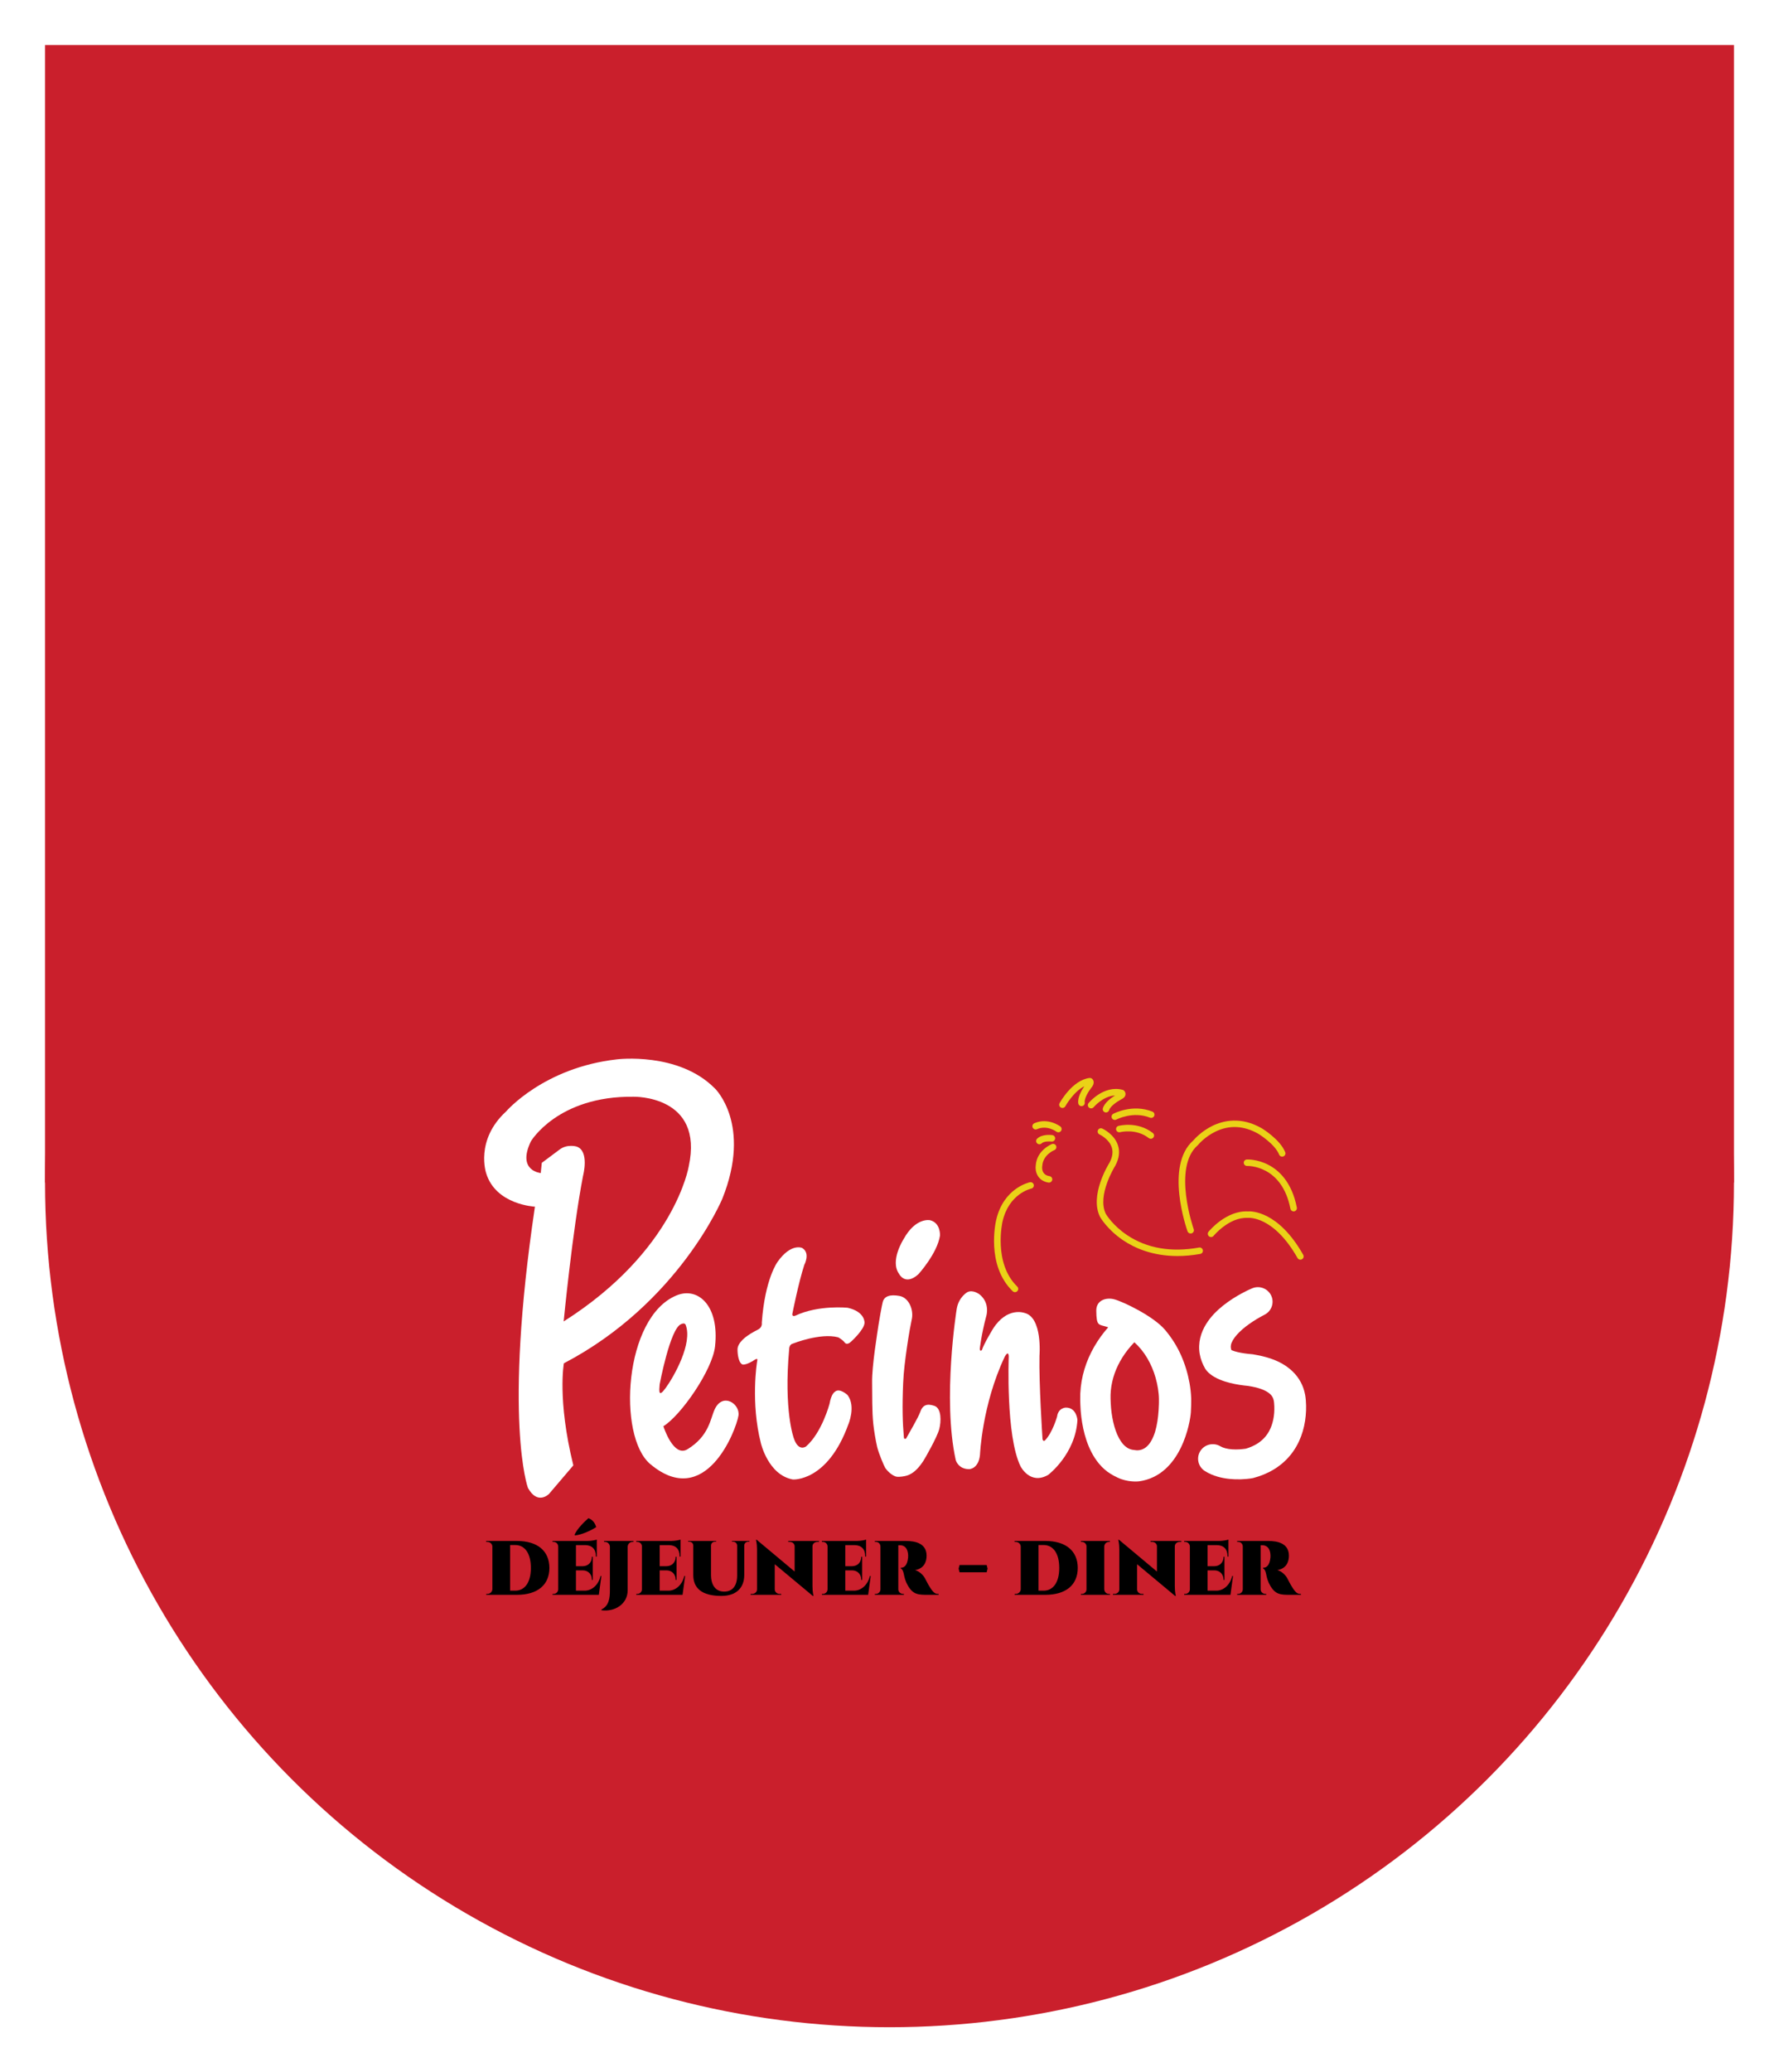
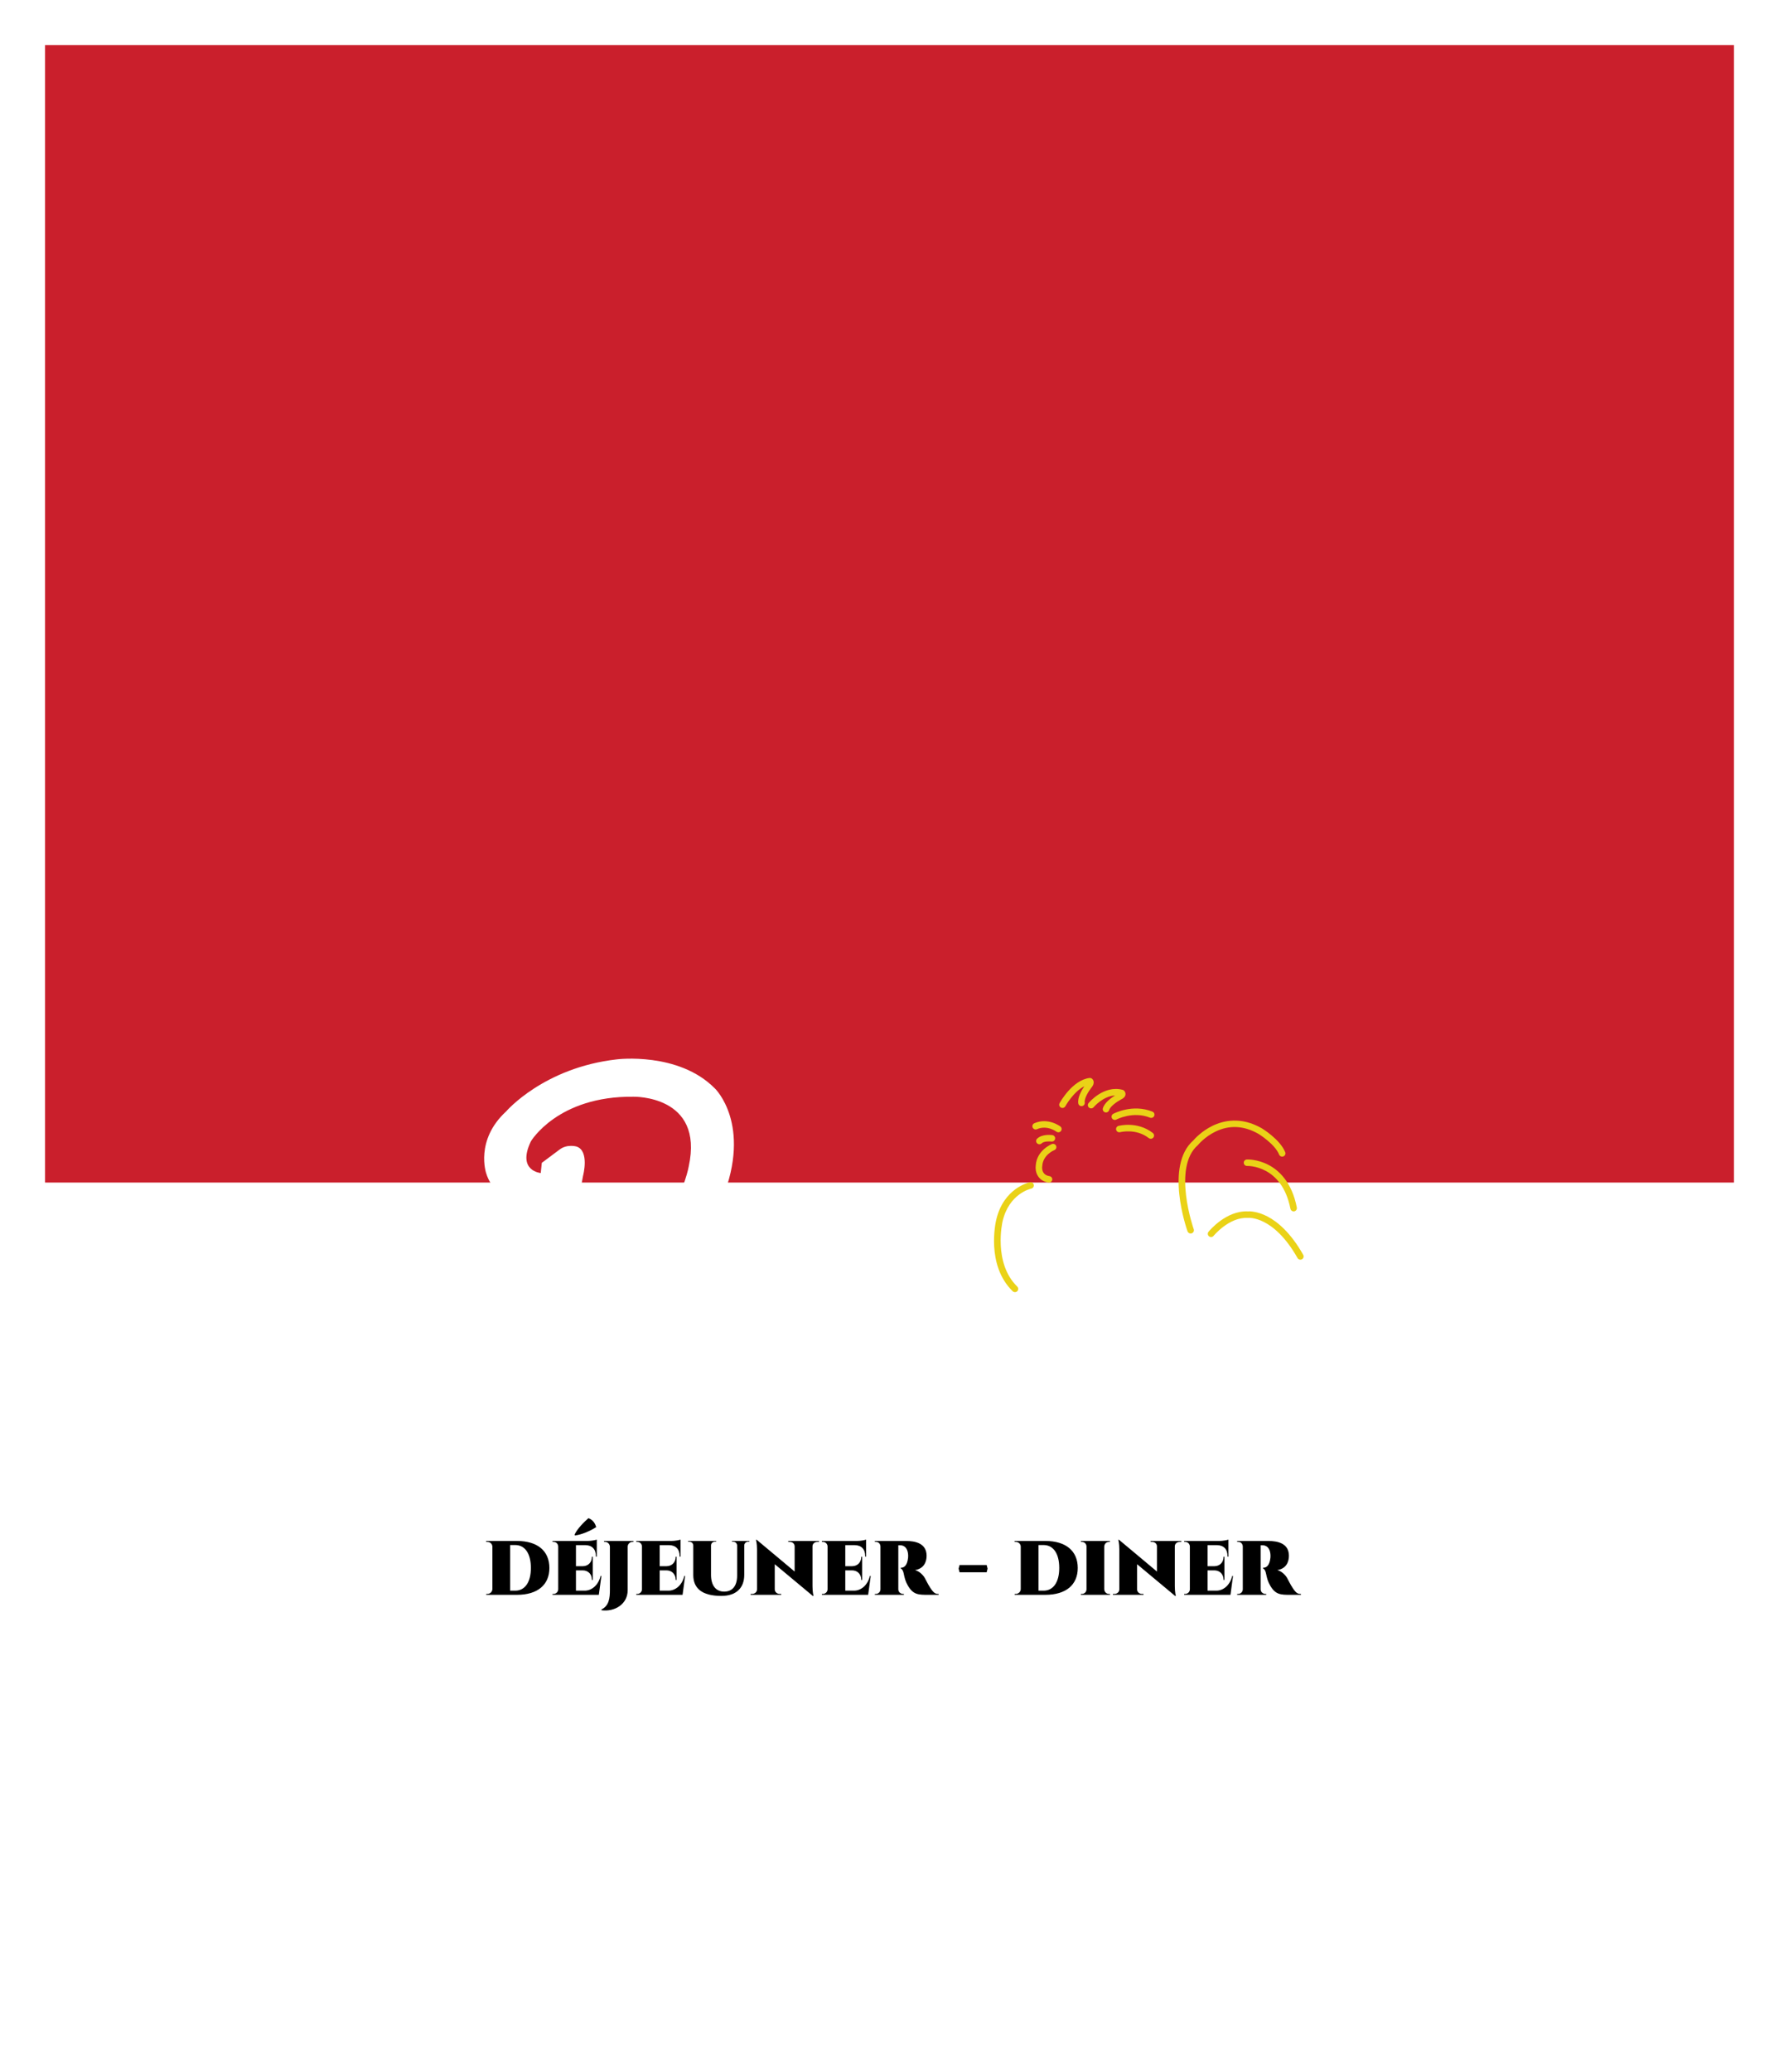
<svg xmlns="http://www.w3.org/2000/svg" width="158" height="184" viewBox="0 0 158 184" fill="none">
  <g filter="url(#filter0_d_81_13)">
-     <circle cx="79" cy="101" r="75" fill="#CA1F2C" />
    <rect x="4" width="150" height="101" fill="#CA1F2C" />
  </g>
  <g clip-path="url(#clip0_81_13)">
    <path d="M60.896 117.636C61.531 119.258 59.876 122.211 59.109 123.258C58.474 124.125 58.537 123.518 58.588 122.913C58.588 122.913 59.513 117.981 60.478 117.58C60.478 117.58 60.803 117.399 60.896 117.636ZM63.478 125.129C63.085 125.974 62.987 127.497 61.064 128.677C59.8 129.454 58.918 126.638 58.918 126.638C60.5 125.655 63.273 121.641 63.506 119.55C63.906 115.946 62.002 114.238 60.097 115.016C55.408 116.928 54.809 127.529 57.756 130.001C62.654 134.11 65.366 127.021 65.584 125.702C65.755 124.67 64.206 123.594 63.477 125.129H63.478Z" fill="white" />
    <path d="M66.391 118.602C66.391 118.602 65.465 119.197 65.502 119.857C65.502 119.857 65.494 120.894 65.916 121.145C65.916 121.145 66.121 121.275 66.864 120.844C66.864 120.844 67.317 120.495 67.262 120.765C67.207 121.035 66.668 124.552 67.572 128.121C67.572 128.121 68.218 130.967 70.414 131.364C70.414 131.364 73.483 131.605 75.341 126.483C75.341 126.483 76.039 124.87 75.273 123.866C75.273 123.866 74.558 123.19 74.142 123.586C74.142 123.586 73.829 123.742 73.672 124.656C73.672 124.656 72.995 127.208 71.587 128.432C71.587 128.432 70.918 128.941 70.505 127.712C70.505 127.712 69.588 125.293 70.092 119.758C70.092 119.758 70.092 119.361 70.439 119.292C70.439 119.292 72.855 118.327 74.436 118.74C74.436 118.74 74.783 118.912 75.01 119.188C75.01 119.188 75.193 119.533 75.632 119.084C75.632 119.084 76.748 118.067 76.782 117.464C76.782 117.464 76.866 116.483 75.295 116.12C75.295 116.12 72.699 115.843 70.63 116.825C70.63 116.825 70.282 116.963 70.387 116.584C70.387 116.584 70.917 113.894 71.434 112.308C71.434 112.308 72.003 111.256 71.239 110.807C71.239 110.807 70.261 110.347 69.064 112.034C69.064 112.034 67.936 113.532 67.658 117.446C67.658 117.446 67.729 117.82 67.38 118.021C67.38 118.021 66.693 118.367 66.389 118.602H66.391Z" fill="white" />
    <path d="M82.98 124.824C82.322 124.606 81.939 124.744 81.719 125.396C81.581 125.807 80.657 127.403 80.479 127.72C80.467 127.734 80.296 127.842 80.277 127.621C80.164 126.311 80.121 124.966 80.213 122.808C80.259 121.739 80.394 120.728 80.546 119.657C80.622 119.122 80.707 118.587 80.801 118.055C80.847 117.788 80.989 117.09 80.992 117.071C81.139 116.25 80.706 115.212 79.878 115.066C79.051 114.92 78.54 115.083 78.401 115.601C78.32 115.898 78.056 117.386 78.018 117.67C77.943 118.237 77.427 121.274 77.455 122.758C77.476 123.915 77.435 125.286 77.565 126.47C77.631 127.062 77.762 127.858 77.9 128.46C78.035 129.045 78.535 130.214 78.626 130.345C78.939 130.793 79.393 131.089 79.651 131.121C79.911 131.156 80.352 131.077 80.531 131.022C80.713 130.967 80.85 130.896 80.962 130.828C81.185 130.689 81.325 130.556 81.449 130.431C81.688 130.181 81.849 129.955 81.998 129.731C82.146 129.509 83.224 127.621 83.415 126.905C83.593 126.24 83.638 125.042 82.981 124.824H82.98Z" fill="white" />
    <path d="M80.251 110.026C80.251 110.026 79.012 111.94 79.847 113.104C79.847 113.104 80.383 114.207 81.568 113.138C81.568 113.138 83.236 111.306 83.483 109.715C83.483 109.715 83.564 108.59 82.605 108.344C82.605 108.344 81.333 108.059 80.251 110.025V110.026Z" fill="white" />
    <path d="M85.924 114.727C85.924 114.727 85.138 115.152 84.966 116.239C84.966 116.239 83.683 124.189 84.882 129.638C84.882 129.638 85.091 130.449 86.081 130.449C86.081 130.449 86.915 130.432 87.036 129.173C87.036 129.173 87.21 124.758 89.226 120.481C89.226 120.481 89.574 119.808 89.591 120.464C89.591 120.464 89.314 127.482 90.635 130.19C90.635 130.19 91.486 131.898 93.102 130.949C93.102 130.949 95.518 129.121 95.691 126.086C95.691 126.086 95.622 124.965 94.649 124.982C94.649 124.982 93.989 124.999 93.884 125.776C93.884 125.776 93.484 127.225 92.789 127.914C92.789 127.914 92.58 128.07 92.58 127.603C92.58 127.603 92.268 122.878 92.32 120.378C92.32 120.378 92.612 116.965 90.989 116.576C90.989 116.576 89.458 115.996 88.195 117.98C88.195 117.98 87.384 119.308 87.21 119.861C87.21 119.861 87.045 120.076 87.019 119.766C87.019 119.766 87.141 118.55 87.602 116.825C87.602 116.825 87.949 115.688 86.993 114.929C86.993 114.929 86.428 114.484 85.924 114.727Z" fill="white" />
    <path d="M105.796 124.238L105.794 124.14C105.786 123.893 105.766 123.679 105.742 123.458C105.717 123.24 105.685 123.026 105.648 122.812C105.495 121.962 105.246 121.13 104.889 120.328C104.533 119.528 104.053 118.769 103.473 118.082C102.462 116.882 99.803 115.597 98.969 115.369C98.294 115.184 97.357 115.406 97.365 116.378C97.379 117.762 97.573 117.586 98.26 117.799H98.263C98.317 117.817 98.371 117.835 98.424 117.853C98.308 117.984 98.195 118.119 98.085 118.255C97.642 118.809 97.25 119.41 96.924 120.054C96.599 120.696 96.343 121.383 96.174 122.095C96.005 122.806 95.926 123.543 95.937 124.274L95.952 124.761C95.957 124.943 95.968 125.117 95.982 125.292C96.011 125.641 96.052 125.987 96.111 126.333C96.228 127.026 96.403 127.725 96.696 128.428C96.844 128.78 97.022 129.131 97.248 129.476C97.474 129.82 97.749 130.158 98.089 130.46C98.426 130.761 98.839 131.003 99.269 131.204C100.141 131.613 101.013 131.551 101.158 131.531C104.938 131.005 105.712 126.224 105.766 125.394C105.778 125.186 105.787 124.98 105.791 124.774L105.795 124.467V124.314V124.237L105.796 124.238ZM102.931 124.443L102.926 124.702C102.921 124.874 102.912 125.044 102.901 125.213C102.857 125.887 102.763 126.54 102.593 127.112C102.423 127.683 102.163 128.158 101.867 128.425C101.72 128.561 101.566 128.652 101.399 128.709C101.316 128.738 101.228 128.758 101.14 128.768C101.097 128.773 101.054 128.775 101.014 128.775C100.996 128.775 100.977 128.775 100.963 128.773H100.947L100.985 128.781L100.809 128.757C100.449 128.732 100.191 128.631 99.927 128.407C99.665 128.185 99.417 127.816 99.224 127.37C99.03 126.924 98.888 126.409 98.792 125.876C98.744 125.609 98.707 125.336 98.681 125.063C98.669 124.928 98.659 124.792 98.653 124.662L98.634 124.216C98.603 123.187 98.835 122.166 99.3 121.218C99.531 120.745 99.819 120.29 100.151 119.865C100.316 119.653 100.493 119.448 100.678 119.255C100.701 119.23 100.725 119.207 100.748 119.183C100.969 119.383 101.174 119.598 101.362 119.829C101.751 120.307 102.068 120.849 102.317 121.433C102.565 122.016 102.741 122.644 102.843 123.281C102.868 123.44 102.889 123.599 102.904 123.756C102.919 123.911 102.929 124.073 102.93 124.203L102.929 124.441L102.931 124.443Z" fill="white" />
    <path d="M112.275 116.754L112.121 116.835L111.951 116.928C111.837 116.991 111.723 117.057 111.61 117.124C111.385 117.26 111.166 117.405 110.955 117.553C110.535 117.849 110.152 118.177 109.857 118.509C109.559 118.837 109.372 119.176 109.327 119.413C109.303 119.534 109.306 119.629 109.325 119.736C109.345 119.84 109.39 119.961 109.472 120.1L109.416 120.011L109.385 119.968L109.372 119.95L109.354 119.929L109.331 119.901L109.301 119.868L109.269 119.836L109.245 119.815C109.239 119.811 109.249 119.818 109.264 119.826C109.297 119.845 109.354 119.873 109.421 119.9C109.557 119.957 109.734 120.011 109.922 120.055C110.303 120.146 110.736 120.204 111.18 120.241L111.243 120.246L111.313 120.258L111.695 120.328C111.836 120.354 111.981 120.385 112.127 120.421C112.42 120.49 112.719 120.577 113.021 120.689C113.62 120.913 114.249 121.238 114.804 121.774C115.08 122.04 115.329 122.36 115.519 122.714C115.711 123.067 115.839 123.451 115.909 123.826L115.932 123.962L115.951 124.098C115.961 124.181 115.969 124.26 115.976 124.338C115.988 124.495 115.996 124.647 115.999 124.799C116.006 125.103 115.994 125.405 115.965 125.708C115.908 126.315 115.78 126.926 115.557 127.525C115.335 128.123 115.012 128.708 114.588 129.221C114.165 129.735 113.645 130.17 113.088 130.5C112.529 130.832 111.938 131.064 111.352 131.222L111.282 131.241L111.245 131.247L111.158 131.262L111.09 131.273L110.959 131.291C110.873 131.302 110.789 131.31 110.706 131.318C110.538 131.333 110.371 131.343 110.204 131.349C109.868 131.358 109.529 131.349 109.18 131.313C108.832 131.277 108.476 131.214 108.111 131.106C107.746 130.997 107.371 130.843 107.009 130.614C106.402 130.229 106.225 129.429 106.613 128.827C106.994 128.237 107.778 128.056 108.38 128.414L108.394 128.422C108.623 128.559 109 128.659 109.425 128.688C109.638 128.703 109.863 128.703 110.089 128.69C110.203 128.683 110.317 128.673 110.429 128.659L110.596 128.638L110.673 128.625L110.709 128.619L110.724 128.616C110.724 128.616 110.737 128.613 110.726 128.616L110.62 128.641C111.005 128.527 111.357 128.376 111.662 128.185C111.967 127.993 112.224 127.764 112.434 127.497C112.646 127.231 112.813 126.923 112.935 126.579C113.057 126.236 113.133 125.857 113.165 125.464C113.18 125.268 113.184 125.069 113.177 124.871C113.174 124.773 113.168 124.675 113.158 124.581C113.154 124.535 113.149 124.489 113.143 124.448L113.136 124.398L113.126 124.349C113.073 124.114 112.992 123.962 112.819 123.793C112.648 123.627 112.37 123.464 112.026 123.339C111.854 123.275 111.667 123.222 111.468 123.175C111.369 123.152 111.267 123.131 111.16 123.111L110.796 123.047L110.929 123.065C110.382 123.015 109.826 122.937 109.239 122.791C108.945 122.717 108.644 122.626 108.321 122.49C108.159 122.422 107.992 122.342 107.811 122.234C107.719 122.18 107.625 122.118 107.521 122.038C107.469 121.998 107.415 121.954 107.353 121.898C107.323 121.87 107.291 121.839 107.254 121.801C107.235 121.78 107.216 121.76 107.193 121.734L107.155 121.688L107.131 121.657L107.114 121.635L107.079 121.588L107.054 121.552L107.023 121.498C106.809 121.127 106.632 120.692 106.551 120.216C106.466 119.742 106.491 119.238 106.601 118.785C106.711 118.33 106.898 117.928 107.112 117.579C107.327 117.23 107.57 116.928 107.822 116.66C108.332 116.124 108.88 115.708 109.438 115.341C109.717 115.158 110.003 114.992 110.292 114.836C110.437 114.758 110.584 114.682 110.732 114.609C110.807 114.573 110.882 114.538 110.959 114.502C111.039 114.466 111.109 114.434 111.206 114.393C111.868 114.112 112.633 114.416 112.917 115.073C113.186 115.696 112.922 116.412 112.33 116.724L112.274 116.752L112.275 116.754Z" fill="white" />
    <path fill-rule="evenodd" clip-rule="evenodd" d="M63.494 96.648C60.268 93.37 54.795 94.061 54.795 94.061C48.279 94.793 44.954 98.683 44.954 98.683C42.164 101.244 43.181 104.18 43.181 104.18C44.041 106.986 47.509 107.142 47.509 107.142C44.685 126.12 46.885 132.105 46.885 132.105C47.748 133.683 48.76 132.647 48.76 132.647L50.92 130.113C50.916 130.095 50.912 130.076 50.907 130.058C49.487 124.275 50.08 121.049 50.08 121.049C60.289 115.71 64.15 106.443 64.15 106.443C66.809 99.821 63.495 96.646 63.495 96.646L63.494 96.648ZM61.169 103.566C61.169 103.566 59.939 111.069 50.061 117.332C50.061 117.332 50.845 109.238 51.783 104.4C51.783 104.4 52.379 102.176 51.197 101.801C51.197 101.801 50.386 101.562 49.718 102.057L48.12 103.25L48.025 104.156C48.025 104.156 45.883 103.977 47.151 101.34C47.151 101.34 49.533 97.302 56.259 97.38C56.259 97.38 62.551 97.222 61.169 103.566Z" fill="white" />
    <path d="M91.469 104.975C91.374 104.995 89.126 105.496 88.475 108.324C88.436 108.487 87.551 112.327 89.939 114.648C89.996 114.703 90.069 114.731 90.142 114.731C90.216 114.731 90.293 114.702 90.35 114.644C90.463 114.531 90.46 114.348 90.346 114.236C88.194 112.146 89.031 108.494 89.04 108.455C89.606 105.997 91.507 105.557 91.589 105.538C91.746 105.504 91.846 105.352 91.813 105.197C91.78 105.041 91.626 104.941 91.469 104.974V104.975Z" fill="#EAD217" />
    <path d="M93.422 101.585C93.367 101.607 92.08 102.133 91.989 103.479C91.911 104.014 92.148 104.851 93.123 105.002C93.138 105.004 93.153 105.005 93.168 105.005C93.308 105.005 93.432 104.903 93.454 104.761C93.478 104.604 93.37 104.456 93.212 104.432C92.492 104.321 92.546 103.68 92.564 103.554C92.566 103.546 92.567 103.536 92.568 103.528C92.627 102.543 93.595 102.138 93.639 102.12C93.788 102.061 93.859 101.894 93.8 101.746C93.74 101.598 93.572 101.527 93.422 101.585Z" fill="#EAD217" />
    <path d="M92.52 101.516C92.716 101.321 93.222 101.337 93.383 101.358C93.542 101.378 93.688 101.268 93.709 101.11C93.73 100.952 93.618 100.807 93.46 100.786C93.367 100.774 92.543 100.677 92.109 101.109C91.995 101.221 91.995 101.404 92.109 101.516C92.165 101.573 92.239 101.601 92.314 101.601C92.389 101.601 92.463 101.573 92.52 101.516Z" fill="#EAD217" />
    <path d="M94.173 100.021C94.129 99.987 93.069 99.203 91.863 99.734C91.717 99.799 91.651 99.969 91.715 100.114C91.781 100.26 91.952 100.325 92.099 100.261C92.985 99.871 93.785 100.453 93.822 100.48C93.874 100.519 93.936 100.538 93.996 100.538C94.084 100.538 94.17 100.499 94.228 100.425C94.325 100.299 94.3 100.117 94.173 100.021V100.021Z" fill="#EAD217" />
-     <path d="M106.493 110.772C104.015 111.212 101.87 110.844 100.118 109.678C98.855 108.838 98.261 107.863 98.215 107.785C97.401 106.151 99.028 103.543 99.045 103.517C99.049 103.511 99.052 103.505 99.056 103.499C99.402 102.852 99.476 102.234 99.28 101.662C98.945 100.688 97.941 100.224 97.898 100.206C97.752 100.14 97.581 100.203 97.514 100.348C97.447 100.492 97.512 100.663 97.656 100.73C97.665 100.734 98.48 101.114 98.731 101.851C98.872 102.264 98.81 102.724 98.548 103.22C98.413 103.435 96.749 106.163 97.7 108.05C97.702 108.054 97.704 108.058 97.706 108.063C97.732 108.108 98.355 109.191 99.768 110.139C100.78 110.817 102.364 111.523 104.575 111.523C105.199 111.523 105.872 111.467 106.596 111.338C106.754 111.31 106.859 111.161 106.831 111.004C106.802 110.847 106.652 110.743 106.494 110.771L106.493 110.772Z" fill="#EAD217" />
    <path d="M102.386 100.599C101.016 99.532 99.402 99.953 99.335 99.971C99.18 100.013 99.09 100.171 99.132 100.324C99.173 100.477 99.333 100.568 99.487 100.527C99.502 100.524 100.892 100.167 102.027 101.052C102.08 101.094 102.143 101.114 102.206 101.114C102.292 101.114 102.378 101.076 102.434 101.004C102.534 100.879 102.512 100.698 102.386 100.599Z" fill="#EAD217" />
    <path d="M98.756 99.288C98.808 99.385 98.909 99.439 99.012 99.439C99.058 99.439 99.105 99.429 99.149 99.405C99.164 99.397 100.633 98.633 102.133 99.238C102.282 99.298 102.451 99.227 102.512 99.079C102.572 98.932 102.501 98.764 102.352 98.704C100.593 97.994 98.944 98.86 98.873 98.897C98.733 98.973 98.68 99.147 98.756 99.287V99.288Z" fill="#EAD217" />
    <path d="M96.913 96.598C97.081 96.406 97.155 96.221 97.133 96.05C97.109 95.872 96.994 95.783 96.959 95.76C96.901 95.721 96.831 95.705 96.761 95.714C95.234 95.91 94.151 97.869 94.106 97.951C94.029 98.091 94.082 98.266 94.223 98.342C94.267 98.365 94.314 98.377 94.361 98.377C94.464 98.377 94.564 98.323 94.617 98.226C94.624 98.212 95.333 96.933 96.302 96.453C96.07 96.792 95.686 97.448 95.766 97.97C95.79 98.128 95.938 98.236 96.096 98.212C96.255 98.188 96.364 98.041 96.34 97.884C96.288 97.545 96.662 96.918 96.912 96.599L96.913 96.598Z" fill="#EAD217" />
    <path d="M97.949 98.41C97.906 98.563 97.997 98.722 98.151 98.765C98.177 98.772 98.204 98.776 98.229 98.776C98.356 98.776 98.473 98.693 98.508 98.566C98.601 98.234 99.201 97.816 99.561 97.626C99.799 97.517 99.932 97.373 99.957 97.197C99.981 97.032 99.901 96.898 99.818 96.827C99.785 96.799 99.746 96.778 99.703 96.767C98.035 96.328 96.736 97.877 96.681 97.944C96.58 98.067 96.598 98.248 96.722 98.349C96.846 98.45 97.029 98.432 97.131 98.309C97.14 98.298 97.964 97.32 99.027 97.27C98.67 97.492 98.087 97.92 97.949 98.412V98.41Z" fill="#EAD217" />
    <path d="M105.745 109.525C105.777 109.525 105.81 109.519 105.842 109.508C105.993 109.455 106.073 109.29 106.019 109.14C105.999 109.086 104.099 103.646 106.389 101.674C106.402 101.663 106.414 101.651 106.425 101.637C106.431 101.63 106.99 100.947 107.933 100.485C109.184 99.873 110.475 99.939 111.764 100.675C111.779 100.684 113.218 101.564 113.606 102.518C113.666 102.666 113.835 102.737 113.984 102.678C114.133 102.618 114.205 102.451 114.145 102.303C113.684 101.171 112.132 100.224 112.06 100.18C110.224 99.13 108.663 99.486 107.676 99.968C106.703 100.445 106.1 101.124 105.989 101.254C103.429 103.493 105.385 109.094 105.47 109.332C105.513 109.45 105.625 109.524 105.744 109.524L105.745 109.525Z" fill="#EAD217" />
    <path d="M112.651 103.428C111.66 102.914 110.777 102.95 110.74 102.952C110.579 102.96 110.456 103.095 110.464 103.253C110.472 103.413 110.61 103.535 110.768 103.527C110.799 103.525 113.846 103.422 114.607 107.328C114.634 107.466 114.756 107.561 114.892 107.561C114.91 107.561 114.929 107.559 114.947 107.556C115.104 107.525 115.207 107.374 115.177 107.218C114.733 104.937 113.558 103.898 112.651 103.427L112.651 103.428Z" fill="#EAD217" />
    <path d="M115.745 111.419C113.526 107.495 111.117 107.539 110.821 107.561C108.889 107.477 107.397 109.292 107.334 109.369C107.233 109.493 107.253 109.675 107.378 109.775C107.503 109.875 107.685 109.855 107.785 109.731C107.799 109.714 109.163 108.056 110.812 108.137C110.828 108.138 110.843 108.137 110.859 108.137C110.881 108.134 113.106 107.931 115.238 111.701C115.292 111.795 115.39 111.848 115.492 111.848C115.54 111.848 115.588 111.837 115.633 111.812C115.773 111.734 115.823 111.559 115.744 111.42L115.745 111.419Z" fill="#EAD217" />
    <path d="M45.919 136.824C47.733 136.824 48.793 137.707 48.793 139.22C48.793 140.732 47.733 141.606 45.919 141.606H43.186V141.527H43.281C43.523 141.527 43.729 141.335 43.729 141.095V137.311C43.715 137.076 43.519 136.904 43.272 136.904H43.177V136.824H45.919H45.919ZM45.305 141.237H45.761C46.617 141.237 47.15 140.494 47.15 139.22C47.15 137.945 46.626 137.186 45.761 137.186H45.305V141.237Z" fill="black" />
    <path d="M53.184 141.606H49.074V141.526H49.161C49.384 141.526 49.577 141.35 49.577 141.108V137.322C49.577 137.08 49.384 136.903 49.161 136.903H49.074V136.823H52.204C52.492 136.823 52.883 136.751 53.003 136.703V138.214H52.923V138.171C52.923 137.559 52.587 137.201 51.981 137.193H51.152V139.064H51.769C52.246 139.056 52.569 138.713 52.569 138.246V138.227H52.649V140.281H52.569V140.254C52.569 139.785 52.246 139.443 51.769 139.435H51.152V141.237H51.928C52.544 141.237 53.14 140.765 53.339 139.933H53.411L53.184 141.607V141.606ZM51.023 136.278C51.249 135.753 51.91 135.1 52.265 134.799C52.654 134.96 52.842 135.225 52.949 135.594C52.441 135.928 51.667 136.263 51.078 136.334L51.023 136.279V136.278Z" fill="black" />
    <path d="M56.264 136.823V136.904H56.178C55.945 136.904 55.756 137.091 55.745 137.326V141.203C55.745 142.444 54.577 143.137 53.419 142.977V142.905C54.105 142.579 54.169 141.853 54.168 141.177V137.34C54.163 137.099 53.971 136.904 53.734 136.904H53.648V136.824H56.264V136.823Z" fill="black" />
    <path d="M60.622 141.606H56.511V141.526H56.599C56.821 141.526 57.015 141.35 57.015 141.108V137.322C57.015 137.08 56.821 136.903 56.599 136.903H56.511V136.823H59.642C59.93 136.823 60.321 136.751 60.441 136.703V138.214H60.36V138.171C60.36 137.559 60.025 137.201 59.419 137.194H58.59V139.064H59.206C59.684 139.056 60.006 138.713 60.006 138.246V138.227H60.086V140.281H60.006V140.254C60.006 139.785 59.684 139.443 59.206 139.435H58.59V141.237H59.365C59.982 141.237 60.578 140.765 60.777 139.933H60.848L60.622 141.607V141.606Z" fill="black" />
    <path d="M66.559 136.824V136.887H66.454C66.261 136.887 66.1 137.032 66.1 137.233V139.833C66.1 141.002 65.382 141.703 64.065 141.703C62.324 141.703 61.572 141.01 61.572 139.849V137.232C61.572 137.031 61.41 136.887 61.218 136.887H61.114V136.824H63.606V136.887H63.493C63.302 136.887 63.15 137.029 63.148 137.227V139.83C63.148 140.772 63.576 141.321 64.317 141.321C65.059 141.321 65.459 140.804 65.468 139.918V137.233C65.459 137.031 65.307 136.887 65.114 136.887H65.009V136.823H66.558L66.559 136.824Z" fill="black" />
    <path d="M72.737 136.825V136.904H72.6C72.361 136.904 72.16 137.069 72.16 137.298V140.836C72.16 141.419 72.255 141.702 72.255 141.702H72.186L68.809 138.889V141.125C68.818 141.358 69.008 141.526 69.249 141.526H69.382V141.606H66.665V141.526H66.794C67.035 141.526 67.233 141.357 67.233 141.125V137.563C67.233 137.025 67.138 136.721 67.138 136.721H67.208L70.575 139.539V137.306C70.575 137.072 70.385 136.904 70.144 136.904H70.006V136.825H72.737H72.737Z" fill="black" />
    <path d="M77.104 141.606H72.994V141.526H73.081C73.304 141.526 73.498 141.35 73.498 141.108V137.322C73.498 137.08 73.304 136.903 73.081 136.903H72.994V136.823H76.124C76.412 136.823 76.804 136.751 76.923 136.703V138.214H76.843V138.171C76.843 137.559 76.508 137.201 75.902 137.194H75.073V139.064H75.689C76.167 139.056 76.489 138.713 76.489 138.246V138.227H76.569V140.281H76.489V140.254C76.489 139.785 76.167 139.443 75.689 139.435H75.073V141.237H75.848C76.464 141.237 77.06 140.765 77.259 139.933H77.331L77.104 141.607V141.606Z" fill="black" />
    <path d="M80.464 136.824C81.275 136.824 82.295 137.023 82.295 138.139C82.295 138.625 82.102 139.271 81.266 139.411C81.677 139.518 82.006 139.877 82.142 140.124C82.255 140.323 82.399 140.651 82.648 141.025C82.954 141.487 83.106 141.527 83.363 141.527V141.607H82.418C81.556 141.607 81.106 141.591 80.64 140.801C80.407 140.403 80.343 140.108 80.262 139.717C80.182 139.342 80.035 139.28 79.996 139.259V139.199H80.037C80.298 139.199 80.576 138.999 80.648 138.33C80.648 138.298 80.664 138.218 80.656 138.075C80.608 137.166 79.981 137.206 79.941 137.206H79.782V141.115C79.784 141.393 80.023 141.526 80.206 141.526H80.279V141.606H77.699V141.526H77.788C78.005 141.526 78.197 141.35 78.197 141.108V137.321C78.197 137.078 78.012 136.903 77.796 136.903H77.699V136.823H80.462L80.464 136.824Z" fill="black" />
    <path d="M85.22 138.96H87.629L87.71 139.28L87.629 139.605H85.22L85.139 139.28L85.22 138.96Z" fill="black" />
    <path d="M92.846 136.824C94.659 136.824 95.719 137.707 95.719 139.22C95.719 140.732 94.659 141.606 92.846 141.606H90.113V141.527H90.208C90.45 141.527 90.656 141.335 90.656 141.095V137.311C90.642 137.076 90.446 136.904 90.199 136.904H90.104V136.824H92.846ZM92.231 141.237H92.686C93.543 141.237 94.076 140.494 94.076 139.22C94.076 137.945 93.552 137.186 92.686 137.186H92.231V141.237Z" fill="black" />
    <path d="M98.072 141.109C98.081 141.35 98.262 141.527 98.49 141.527H98.578V141.606H96V141.527H96.087C96.307 141.527 96.496 141.352 96.496 141.112V137.315C96.494 137.077 96.305 136.904 96.087 136.904H96V136.824H98.573V136.904H98.491C98.262 136.904 98.081 137.08 98.072 137.322V141.11V141.109Z" fill="black" />
    <path d="M104.916 136.825V136.904H104.778C104.539 136.904 104.339 137.069 104.339 137.298V140.836C104.339 141.419 104.433 141.702 104.433 141.702H104.364L100.988 138.889V141.125C100.996 141.358 101.186 141.526 101.427 141.526H101.561V141.606H98.843V141.526H98.972C99.213 141.526 99.411 141.357 99.411 141.125V137.563C99.411 137.025 99.317 136.721 99.317 136.721H99.386L102.753 139.539V137.306C102.753 137.072 102.564 136.904 102.322 136.904H102.184V136.825H104.915H104.916Z" fill="black" />
    <path d="M109.283 141.606H105.172V141.526H105.26C105.483 141.526 105.676 141.35 105.676 141.108V137.322C105.676 137.08 105.482 136.903 105.26 136.903H105.172V136.823H108.303C108.591 136.823 108.982 136.751 109.102 136.703V138.214H109.021V138.171C109.021 137.559 108.686 137.201 108.08 137.194H107.251V139.064H107.867C108.345 139.056 108.667 138.713 108.667 138.246V138.227H108.747V140.281H108.667V140.254C108.667 139.785 108.345 139.443 107.867 139.435H107.251V141.237H108.026C108.643 141.237 109.238 140.765 109.438 139.933H109.509L109.283 141.607V141.606Z" fill="black" />
    <path d="M112.642 136.824C113.454 136.824 114.474 137.023 114.474 138.139C114.474 138.625 114.281 139.271 113.445 139.411C113.856 139.518 114.185 139.877 114.321 140.124C114.434 140.323 114.578 140.651 114.827 141.025C115.133 141.487 115.285 141.527 115.542 141.527V141.607H114.597C113.735 141.607 113.285 141.591 112.819 140.801C112.586 140.403 112.522 140.108 112.441 139.717C112.361 139.342 112.214 139.28 112.176 139.259V139.199H112.217C112.478 139.199 112.755 138.999 112.828 138.33C112.828 138.298 112.844 138.218 112.836 138.075C112.788 137.166 112.161 137.206 112.121 137.206H111.962V141.115C111.964 141.393 112.203 141.526 112.385 141.526H112.459V141.606H109.879V141.526H109.967C110.185 141.526 110.377 141.35 110.377 141.108V137.321C110.377 137.078 110.192 136.903 109.975 136.903H109.879V136.823H112.642V136.824Z" fill="black" />
  </g>
  <defs>
    <filter id="filter0_d_81_13" x="0" y="0" width="158" height="184" filterUnits="userSpaceOnUse" color-interpolation-filters="sRGB">
      <feFlood flood-opacity="0" result="BackgroundImageFix" />
      <feColorMatrix in="SourceAlpha" type="matrix" values="0 0 0 0 0 0 0 0 0 0 0 0 0 0 0 0 0 0 127 0" result="hardAlpha" />
      <feOffset dy="4" />
      <feGaussianBlur stdDeviation="2" />
      <feComposite in2="hardAlpha" operator="out" />
      <feColorMatrix type="matrix" values="0 0 0 0 0 0 0 0 0 0 0 0 0 0 0 0 0 0 0.25 0" />
      <feBlend mode="normal" in2="BackgroundImageFix" result="effect1_dropShadow_81_13" />
      <feBlend mode="normal" in="SourceGraphic" in2="effect1_dropShadow_81_13" result="shape" />
    </filter>
    <clipPath id="clip0_81_13">
      <rect width="73" height="49" fill="white" transform="translate(43 94)" />
    </clipPath>
  </defs>
</svg>